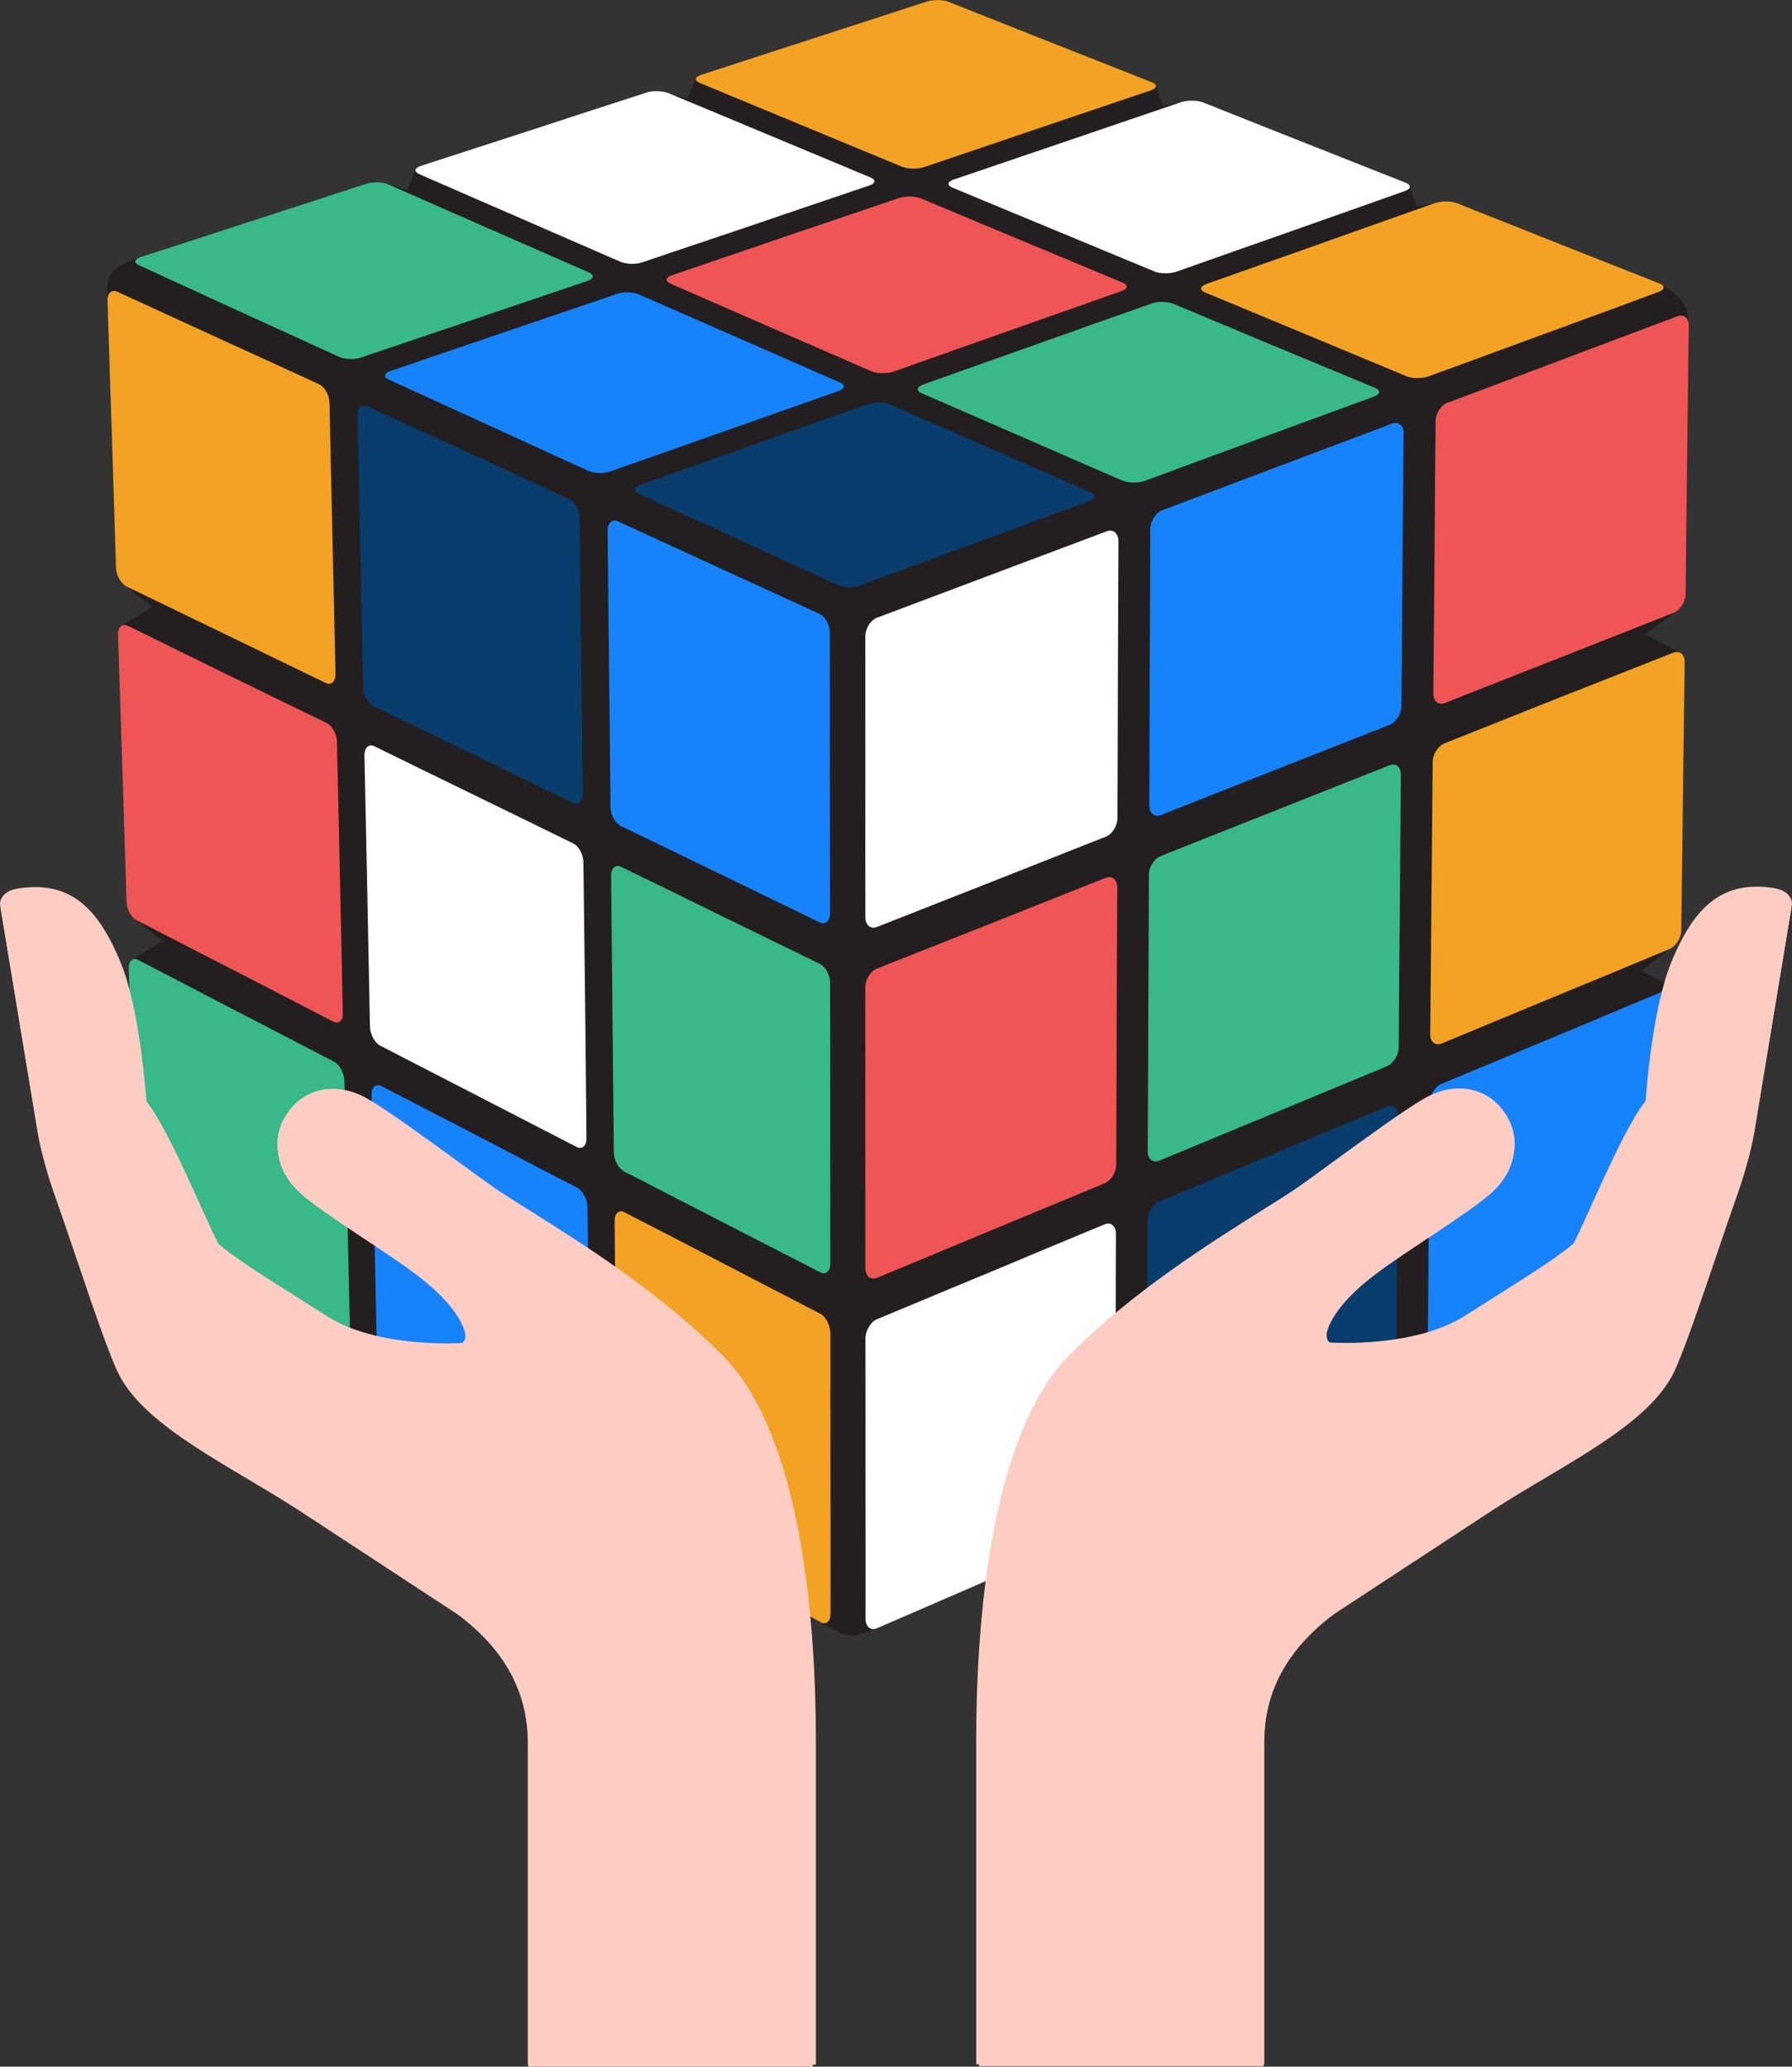
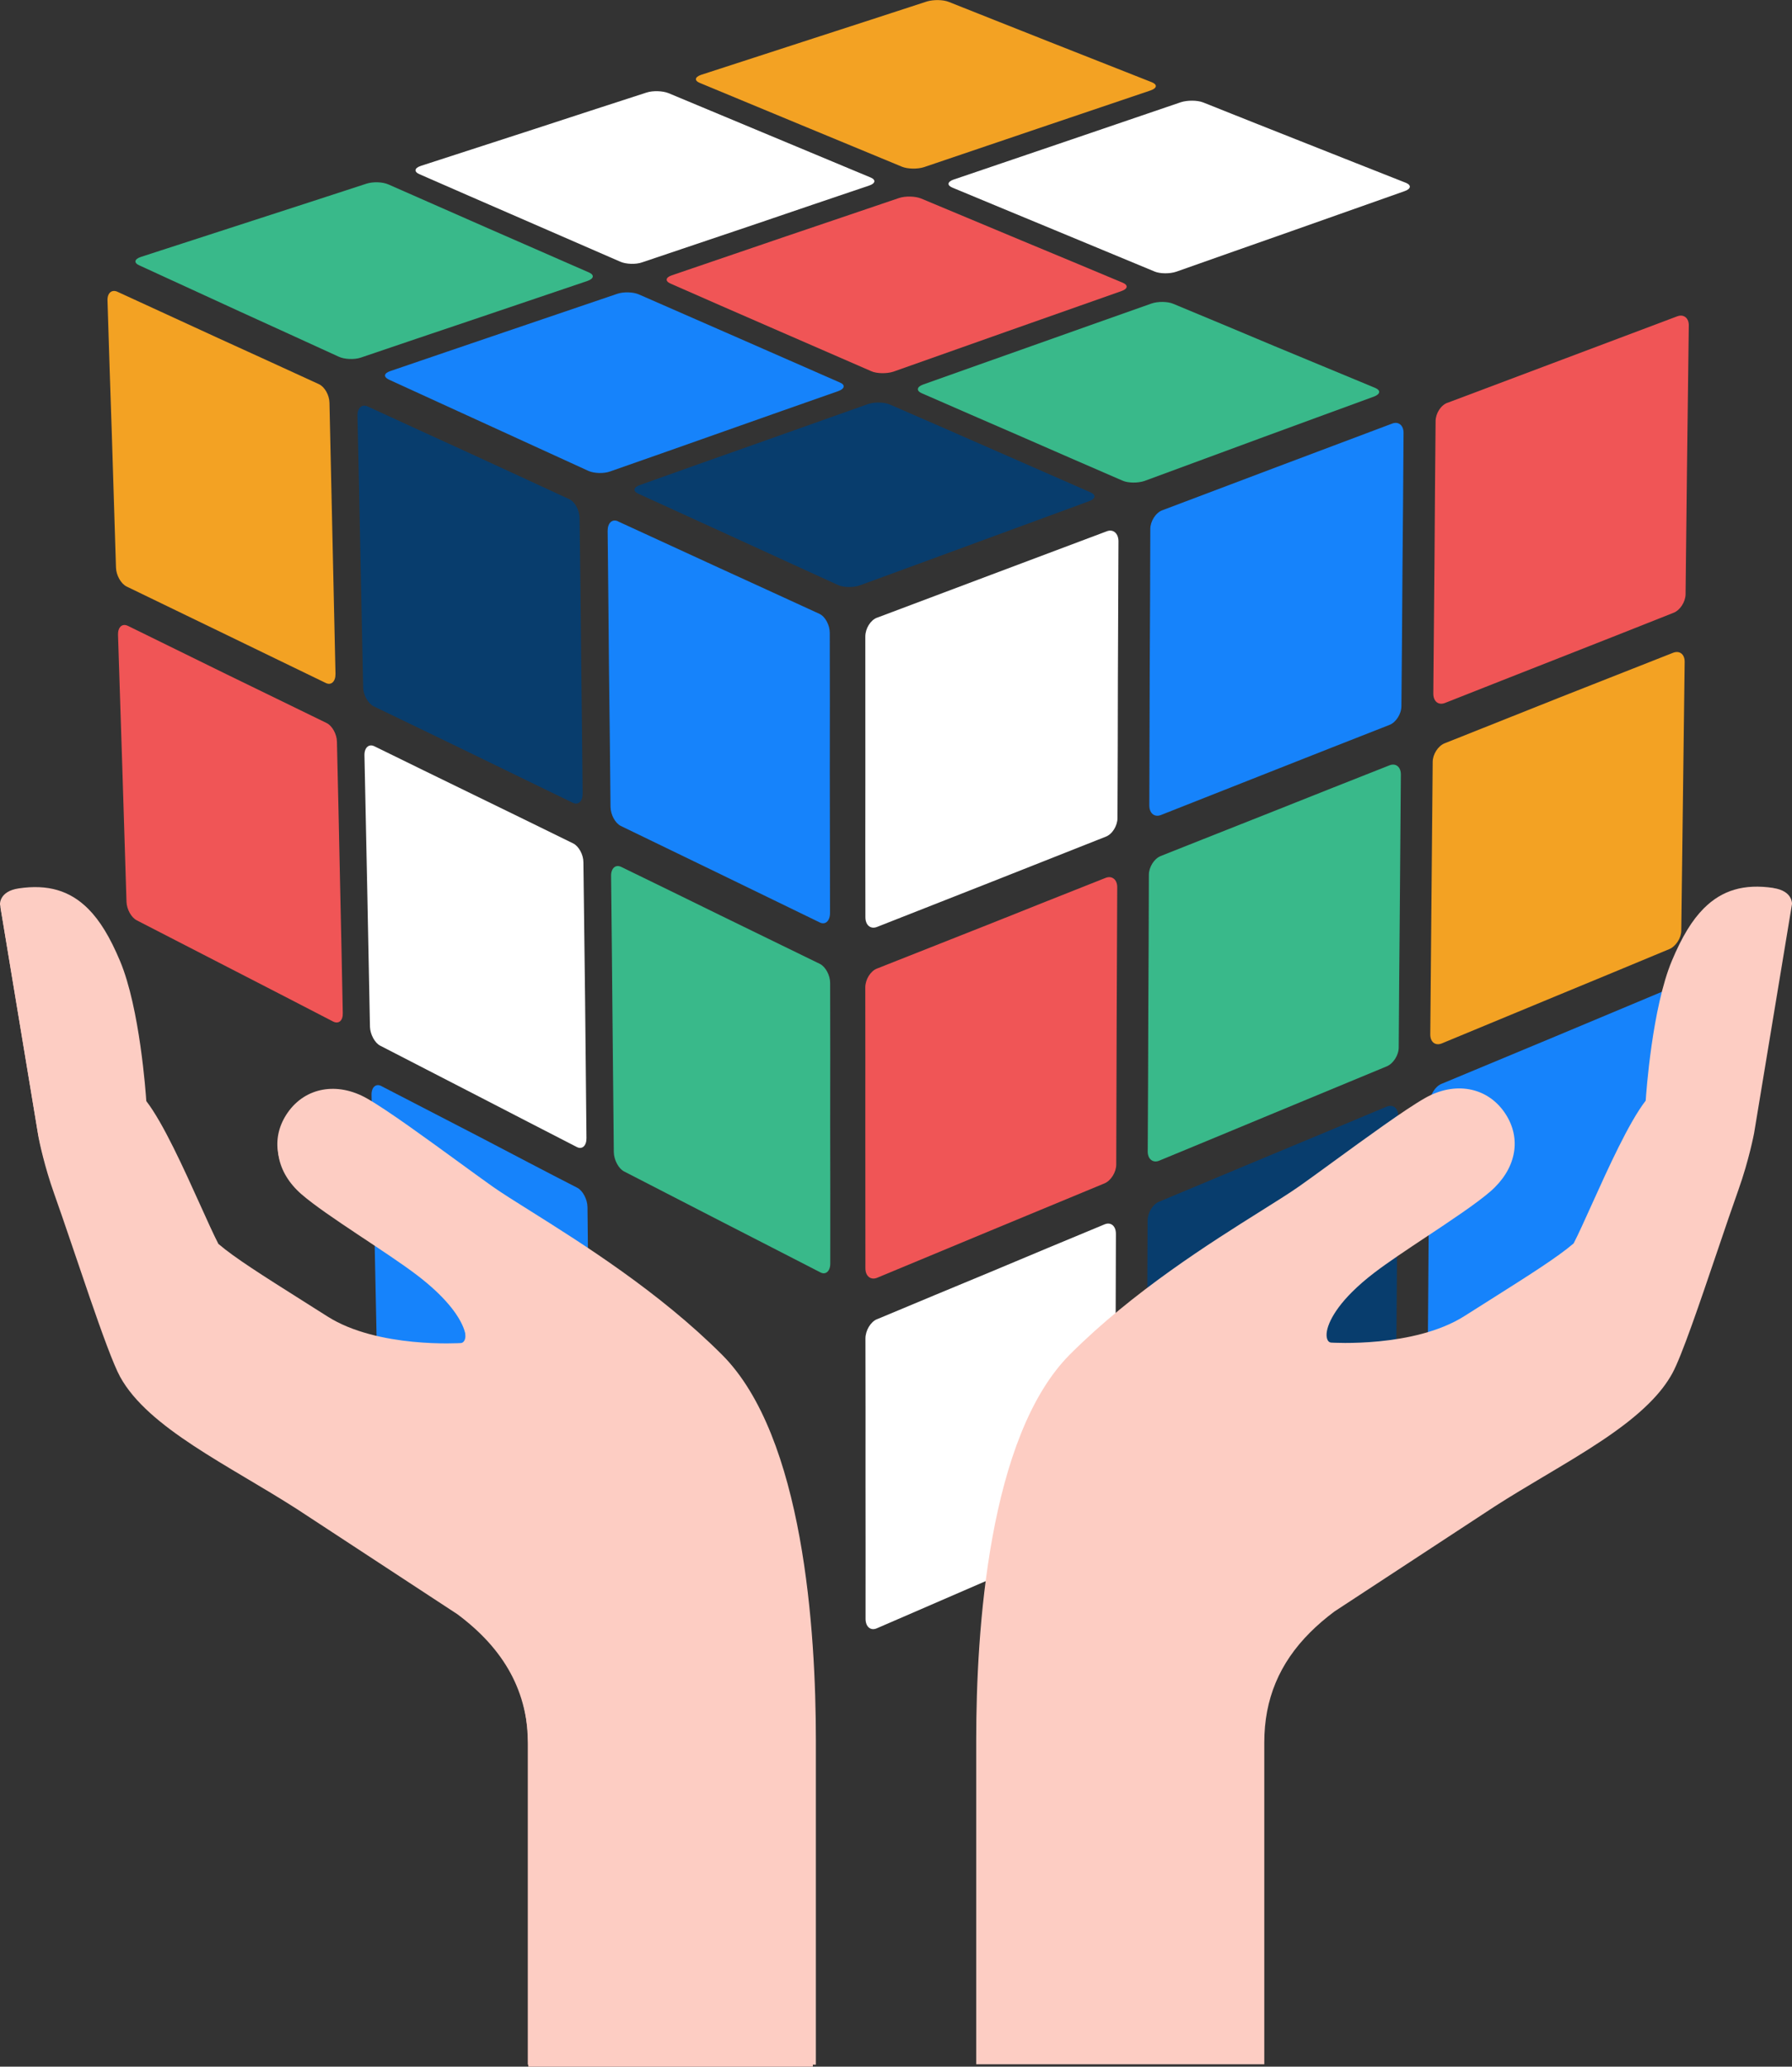
<svg xmlns="http://www.w3.org/2000/svg" id="Layer_2" data-name="Layer 2" viewBox="0 0 435.06 501.63">
  <rect x="0" y="0" width="435.06" height="501.63" fill="#333333" stroke="none" />
  <defs>
    <style>
      .cls-1 {
        fill: #fff;
      }

      .cls-1, .cls-2, .cls-3, .cls-4, .cls-5, .cls-6, .cls-7 {
        fill-rule: evenodd;
      }

      .cls-2 {
        fill: #f3a223;
      }

      .cls-3 {
        fill: #231f20;
      }

      .cls-4 {
        fill: #f05556;
      }

      .cls-8 {
        fill: #fdcdc3;
      }

      .cls-5 {
        fill: #1683fb;
      }

      .cls-6 {
        fill: #083d6d;
      }

      .cls-7 {
        fill: #39b98a;
      }
    </style>
  </defs>
  <g id="Layer_1-2" data-name="Layer 1">
    <g>
-       <path class="cls-3" d="M402.65,68.78c-8.29-2.8-16.23-6.48-24.32-9.67-8.25-3.28-16.46-6.56-24.68-9.8-1.3-.52-3.19-.49-4.49-.22l-5.2,1.04-1.71-5.02c-.12-.32-.63-.6-.9-.71-8.21-3.28-16.46-6.48-24.68-9.76-8.21-3.28-16.42-6.56-24.64-9.79-1.3-.48-3.23-.49-4.57-.22l-5.13,1.04-1.75-4.98c-.12-.32-.67-.6-.94-.72-8.21-3.24-16.43-6.48-24.64-9.72-8.21-3.28-16.47-6.52-24.68-9.79-1.45-.6-3.82-.57-5.28-.11-9.15,2.99-18.3,5.98-27.45,8.92-9.11,2.99-18.26,5.94-27.38,8.89-.43,.15-1.06,.47-1.23,.9l-2.11,4.84-5.07-1.45c-1.42-.4-3.42-.45-4.84,.01-9.15,2.95-18.26,5.94-27.41,8.92-9.15,2.95-18.26,5.94-27.42,8.89-.43,.15-1.03,.43-1.23,.9l-2.07,4.92-5.15-1.53c-1.38-.4-3.35-.41-4.73,.01-9.15,2.99-18.3,5.94-27.45,8.92-9.07,2.95-18.22,5.58-27.18,8.85-6.51,2.37-8.68,3.07-8.25,10.45,.61,10.89,.67,21.77,1.05,32.62,.34,10.81,.67,21.62,1.01,32.39,.07,1.5,.85,3.24,2.03,4.19l6.78,5.32-7.35,4.54c-.71,.43-.95,1.38-.96,2.16,.38,10.81,.71,21.62,1.05,32.46,.34,10.81,.67,21.62,1.01,32.42,.07,1.46,.85,3.24,2.02,4.19l6.71,5.32-7.27,4.5c-.71,.43-.95,1.41-.92,2.2,.34,10.81,.67,21.62,1.01,32.46,.34,10.77,.71,21.58,1.05,32.39,.03,1.62,1,3.75,2.5,4.55,7.81,4.26,15.63,8.56,23.44,12.83,7.85,4.26,15.67,8.52,23.48,12.79,.43,.24,.9,.36,1.34,.16l5.72-2.37,2.21,5.77c.39,.99,1.09,2.1,2.03,2.61,7.85,4.26,15.67,8.56,23.48,12.83,7.85,4.26,15.67,8.56,23.48,12.82,.43,.2,.9,.32,1.38,.13l5.72-2.42,2.21,5.85c.35,.99,1.05,2.1,1.99,2.61,7.85,4.26,15.67,8.52,23.48,12.83,7.85,4.26,15.74,8.44,23.52,12.79,6.32,3.58,6.75,4.53,13.62,1.49,9.16-3.97,18.35-7.95,27.51-11.92,9.16-3.97,18.31-7.99,27.47-11.96,1.14-.51,2.06-1.72,2.46-2.91l2.68-7.08,6.28,4.18c.59,.4,1.22,.32,1.81,.05,9.16-3.97,18.35-7.99,27.51-11.96,9.16-3.97,18.35-7.91,27.47-11.96,1.18-.51,2.06-1.68,2.5-2.87l2.64-7.05,6.28,4.13c.59,.36,1.22,.28,1.85,0,9.16-4.01,18.31-7.99,27.47-11.96,9.16-3.97,18.31-7.95,27.47-11.96,1.62-.7,2.81-2.78,2.86-4.52,.14-10.84,.27-21.73,.37-32.58,.14-10.88,.27-21.77,.41-32.65,.04-.83-.27-1.78-1.05-2.17l-8.36-4.46,7.55-5.68c1.19-.9,2.1-2.55,2.11-4.01,.1-10.89,.27-21.77,.41-32.65,.14-10.89,.31-21.77,.41-32.61,0-.87-.31-1.78-1.09-2.22l-8.44-4.42,7.67-5.72c1.19-.86,2.02-2.47,2.07-3.97,.14-10.88,.23-21.73,.37-32.61,.14-10.88,.31-21.73,.41-32.62,.05-2.8-.72-5.17-2.68-7.15-1.45-1.43-2.98-2.22-4.67-3.14h0Z" />
      <path class="cls-2" d="M350.7,180.43c9.23-3.66,18.47-7.36,27.74-11.05,9.23-3.62,18.51-7.28,27.74-10.93,1.58-.62,2.83,.33,2.82,2.18-.14,10.84-.27,21.77-.41,32.61-.14,10.88-.27,21.77-.41,32.65,0,1.77-1.32,3.82-2.9,4.48-9.2,3.86-18.43,7.63-27.63,11.45-9.2,3.82-18.39,7.63-27.63,11.45-1.54,.62-2.79-.33-2.78-2.18,.1-11,.2-22.04,.29-33.05,.1-11,.2-22.09,.3-33.09,0-1.85,1.28-3.86,2.86-4.52h0Z" />
      <path class="cls-4" d="M212.9,235.1c9.23-3.66,18.51-7.32,27.74-10.97,9.27-3.7,18.51-7.39,27.78-11.05,1.58-.62,2.83,.45,2.82,2.26-.06,11.24-.08,22.48-.14,33.68-.02,11.2-.08,22.4-.1,33.64,0,1.85-1.28,3.9-2.82,4.56-9.2,3.82-18.43,7.63-27.63,11.45-9.23,3.82-18.43,7.67-27.63,11.49-1.58,.62-2.83-.45-2.82-2.34-.02-11.36,0-22.72-.02-34.04,.02-11.36,0-22.72-.01-34.12,.01-1.89,1.24-3.94,2.82-4.56h0Z" />
      <path class="cls-5" d="M349.94,263.09c9.2-3.82,18.39-7.67,27.59-11.49,9.24-3.86,18.43-7.71,27.63-11.57,1.54-.62,2.83,.37,2.78,2.18-.14,10.89-.27,21.81-.41,32.65-.1,10.85-.23,21.73-.37,32.58-.05,1.85-1.32,3.86-2.86,4.52-9.16,4.01-18.31,7.99-27.47,11.96-9.16,4.01-18.31,7.95-27.47,11.96-1.58,.66-2.79-.25-2.78-2.1,.1-11,.2-22.05,.26-33.05,.1-11,.2-22.09,.29-33.09,0-1.85,1.28-3.9,2.82-4.56h0Z" />
      <path class="cls-1" d="M212.92,320.21c9.2-3.86,18.39-7.67,27.59-11.49,9.2-3.86,18.39-7.71,27.63-11.53,1.54-.66,2.79,.37,2.78,2.3-.02,11.2-.08,22.4-.1,33.6-.06,11.2-.08,22.44-.1,33.6-.01,1.89-1.28,3.98-2.82,4.64-9.16,3.97-18.31,7.99-27.47,11.96-9.16,3.97-18.35,7.95-27.51,11.92-1.54,.7-2.75-.33-2.78-2.22,.02-11.32,0-22.72-.01-34.04,.02-11.36,0-22.72-.02-34.08,.01-1.93,1.24-4.02,2.82-4.68h0Z" />
      <path class="cls-6" d="M281.43,291.67c9.2-3.86,18.39-7.67,27.59-11.53,9.2-3.82,18.43-7.67,27.63-11.53,1.54-.62,2.83,.33,2.78,2.22-.06,11-.16,22.09-.26,33.09-.06,11.04-.16,22.12-.26,33.17,0,1.85-1.28,3.86-2.82,4.56-9.16,3.97-18.35,7.99-27.47,11.96-9.16,3.97-18.35,7.95-27.51,11.96-1.54,.66-2.79-.29-2.78-2.18,.06-11.16,.08-22.4,.14-33.6,.06-11.16,.08-22.36,.14-33.52,.01-1.89,1.24-3.98,2.82-4.6h0Z" />
      <path class="cls-4" d="M351.42,97.77c9.27-3.5,18.59-7,27.9-10.5,9.27-3.5,18.58-7,27.9-10.5,1.58-.58,2.83,.45,2.78,2.26-.14,10.88-.27,21.77-.41,32.65-.14,10.84-.23,21.77-.37,32.61-.05,1.81-1.32,3.82-2.9,4.44-9.27,3.7-18.51,7.32-27.78,10.97-9.27,3.66-18.55,7.28-27.74,10.93-1.62,.62-2.83-.41-2.82-2.3,.1-11,.2-22.05,.29-33.01,.06-11.04,.16-22.09,.26-33.09,.01-1.89,1.28-3.9,2.9-4.48h0Z" />
      <path class="cls-1" d="M212.88,149.95c9.31-3.5,18.62-7,27.9-10.5,9.31-3.5,18.62-7,27.94-10.5,1.54-.58,2.79,.49,2.82,2.38-.06,11.2-.08,22.44-.14,33.64-.02,11.2-.04,22.4-.1,33.6-.01,1.89-1.28,3.94-2.86,4.52-9.23,3.66-18.51,7.32-27.74,10.97-9.27,3.66-18.51,7.27-27.78,10.93-1.58,.62-2.83-.45-2.82-2.38-.02-11.32-.04-22.68-.01-34.04-.02-11.36,0-22.72-.01-34.08,.01-1.93,1.24-3.94,2.82-4.56h0Z" />
      <path class="cls-5" d="M282.17,123.86c9.27-3.5,18.59-7.04,27.9-10.54,9.27-3.5,18.62-7,27.9-10.5,1.58-.62,2.83,.45,2.78,2.34-.06,11.04-.16,22.13-.26,33.13-.06,11-.16,22.13-.26,33.13-.01,1.89-1.32,3.9-2.86,4.52-9.23,3.62-18.55,7.28-27.78,10.93-9.27,3.66-18.51,7.32-27.78,10.97-1.54,.58-2.79-.45-2.78-2.34,.02-11.16,.08-22.4,.1-33.56,.06-11.16,.12-22.36,.14-33.56,0-1.85,1.32-3.94,2.9-4.52h0Z" />
      <path class="cls-7" d="M281.76,207.79c9.27-3.7,18.51-7.32,27.78-11.01,9.27-3.7,18.51-7.35,27.78-11.01,1.54-.62,2.79,.37,2.78,2.22-.1,11.04-.16,22.12-.26,33.17-.1,11-.2,22.05-.26,33.09,0,1.85-1.32,3.9-2.86,4.56-9.2,3.82-18.43,7.63-27.63,11.45-9.24,3.82-18.43,7.67-27.63,11.45-1.54,.66-2.83-.37-2.82-2.22,.06-11.2,.12-22.4,.14-33.56,.06-11.2,.12-22.4,.14-33.6,0-1.85,1.28-3.9,2.82-4.52h0Z" />
      <path class="cls-1" d="M231.57,43.57c9.19-3.11,18.38-6.25,27.54-9.36,9.19-3.15,18.38-6.25,27.58-9.4,1.58-.51,3.98-.49,5.35,.03,8.21,3.28,16.46,6.56,24.64,9.79,8.21,3.24,16.42,6.52,24.68,9.76,1.34,.56,1.21,1.47-.37,2.01-9.19,3.26-18.46,6.53-27.7,9.79-9.23,3.22-18.42,6.49-27.69,9.75-1.54,.54-3.94,.53-5.28-.03-8.21-3.4-16.38-6.79-24.56-10.19-8.17-3.36-16.35-6.79-24.56-10.19-1.34-.56-1.21-1.43,.37-1.97h0Z" />
      <path class="cls-5" d="M94.72,90.08c9.15-3.15,18.38-6.25,27.58-9.4,9.19-3.11,18.38-6.25,27.54-9.36,1.58-.54,3.94-.45,5.28,.15,8.13,3.55,16.3,7.15,24.36,10.66,8.13,3.59,16.26,7.11,24.4,10.7,1.38,.56,1.25,1.51-.33,2.09-9.23,3.23-18.46,6.49-27.69,9.75-9.23,3.26-18.46,6.53-27.7,9.75-1.58,.58-3.9,.49-5.28-.11-8.09-3.71-16.14-7.38-24.24-11.09-8.09-3.67-16.18-7.42-24.24-11.09-1.34-.64-1.21-1.54,.33-2.05h0Z" />
-       <path class="cls-2" d="M292.86,68.94c9.23-3.26,18.46-6.53,27.7-9.79,9.23-3.26,18.46-6.57,27.74-9.83,1.58-.54,3.94-.57,5.36-.01,8.21,3.24,16.47,6.52,24.68,9.8,8.17,3.24,16.43,6.48,24.6,9.72,1.41,.6,1.25,1.47-.33,2.05-9.27,3.42-18.54,6.84-27.82,10.22-9.27,3.42-18.54,6.8-27.86,10.22-1.58,.58-3.94,.61-5.36,.05-8.13-3.4-16.34-6.79-24.48-10.19-8.13-3.4-16.34-6.79-24.52-10.19-1.38-.56-1.29-1.47,.29-2.05h0Z" />
      <path class="cls-6" d="M155.33,117.74c9.23-3.3,18.42-6.57,27.7-9.83,9.23-3.26,18.46-6.57,27.7-9.83,1.54-.54,3.94-.49,5.32,.11,8.13,3.52,16.3,7.11,24.4,10.66,8.09,3.55,16.23,7.11,24.32,10.66,1.38,.6,1.25,1.54-.33,2.13-9.27,3.42-18.58,6.84-27.82,10.22-9.31,3.42-18.58,6.84-27.86,10.22-1.58,.58-3.94,.53-5.28-.07-8.09-3.71-16.18-7.38-24.24-11.09-8.05-3.67-16.18-7.38-24.28-11.09-1.34-.6-1.21-1.54,.37-2.09h0Z" />
      <path class="cls-7" d="M224.1,93.34c9.19-3.26,18.46-6.57,27.7-9.83,9.23-3.26,18.46-6.57,27.74-9.83,1.54-.54,3.94-.53,5.32,.07,8.17,3.4,16.34,6.79,24.48,10.23,8.17,3.4,16.38,6.79,24.56,10.19,1.37,.6,1.21,1.51-.33,2.09-9.31,3.42-18.62,6.8-27.89,10.22-9.27,3.42-18.54,6.84-27.82,10.26-1.58,.54-3.98,.53-5.32-.07-8.13-3.51-16.3-7.07-24.4-10.62-8.13-3.51-16.26-7.07-24.4-10.62-1.34-.6-1.17-1.54,.37-2.09h0Z" />
      <path class="cls-2" d="M170.23,18.16c9.11-2.95,18.22-5.9,27.38-8.89,9.15-2.95,18.3-5.94,27.45-8.92,1.54-.46,3.9-.45,5.28,.11,8.21,3.28,16.46,6.52,24.68,9.79,8.21,3.24,16.42,6.48,24.64,9.72,1.37,.56,1.25,1.43-.29,1.97-9.19,3.11-18.38,6.21-27.57,9.32-9.15,3.11-18.34,6.21-27.5,9.32-1.58,.5-3.94,.45-5.32-.11-8.17-3.36-16.34-6.79-24.52-10.15-8.17-3.4-16.38-6.79-24.56-10.19-1.37-.56-1.25-1.43,.32-1.97h0Z" />
      <path class="cls-7" d="M34.11,62.39c9.15-2.95,18.3-5.94,27.42-8.89,9.15-2.95,18.3-5.94,27.45-8.92,1.54-.5,3.9-.45,5.32,.19,8.05,3.55,16.19,7.11,24.32,10.7,8.09,3.51,16.19,7.11,24.36,10.66,1.38,.6,1.21,1.51-.33,2.05-9.19,3.11-18.38,6.21-27.54,9.32-9.19,3.11-18.38,6.17-27.57,9.32-1.54,.5-3.9,.41-5.28-.23-8.05-3.67-16.1-7.38-24.2-11.05-8.09-3.71-16.18-7.42-24.24-11.13-1.37-.6-1.21-1.5,.29-2.01h0Z" />
      <path class="cls-1" d="M102.15,40.27c9.15-2.95,18.3-5.94,27.42-8.89,9.15-2.99,18.3-5.98,27.41-8.92,1.54-.5,3.94-.41,5.32,.15,8.13,3.4,16.34,6.83,24.52,10.23,8.13,3.4,16.34,6.83,24.52,10.23,1.38,.56,1.21,1.47-.33,1.97-9.19,3.11-18.38,6.21-27.58,9.36-9.15,3.07-18.34,6.17-27.54,9.28-1.54,.55-3.9,.45-5.28-.15-8.13-3.52-16.3-7.11-24.4-10.62-8.09-3.51-16.26-7.07-24.36-10.62-1.41-.6-1.25-1.5,.29-2.01h0Z" />
      <path class="cls-4" d="M163.12,66.82c9.19-3.15,18.34-6.25,27.54-9.4,9.23-3.11,18.42-6.25,27.61-9.36,1.54-.51,3.9-.45,5.32,.11,8.13,3.4,16.34,6.83,24.48,10.23,8.17,3.4,16.34,6.79,24.52,10.23,1.34,.56,1.25,1.47-.29,2.01-9.27,3.26-18.5,6.53-27.77,9.79-9.19,3.26-18.42,6.53-27.66,9.79-1.54,.5-3.98,.49-5.32-.11-8.13-3.55-16.23-7.07-24.4-10.62-8.13-3.51-16.26-7.11-24.36-10.66-1.38-.6-1.21-1.5,.33-2.01h0Z" />
      <path class="cls-7" d="M150.78,210.4c8.05,3.91,16.1,7.85,24.15,11.8,8.01,3.91,16.06,7.82,24.12,11.76,1.37,.68,2.51,2.78,2.49,4.67,.02,11.32,.04,22.72,.01,34,.02,11.32,.04,22.64,.02,34,.03,1.89-1.08,2.91-2.41,2.2-7.93-4.06-15.87-8.17-23.84-12.24-7.93-4.1-15.87-8.17-23.84-12.27-1.3-.68-2.43-2.77-2.46-4.67-.1-11.16-.23-22.36-.33-33.49-.1-11.12-.2-22.36-.33-33.56-.03-1.85,1.08-2.83,2.41-2.2h0Z" />
      <path class="cls-4" d="M31.03,151.9c8.01,3.95,16.06,7.89,24.12,11.84,8.01,3.91,16.1,7.82,24.15,11.76,1.33,.64,2.47,2.69,2.5,4.51,.26,10.96,.51,21.97,.73,32.93,.26,11.01,.47,21.97,.69,32.94,.07,1.82-.96,2.76-2.33,2.08-7.93-4.1-15.86-8.21-23.8-12.28-7.97-4.1-15.9-8.17-23.84-12.27-1.38-.68-2.47-2.7-2.54-4.51-.34-10.81-.67-21.62-1.01-32.42-.34-10.81-.71-21.62-1.05-32.46-.03-1.78,1-2.76,2.37-2.12h0Z" />
-       <path class="cls-2" d="M151.59,294.25c7.93,4.07,15.87,8.17,23.8,12.31,7.93,4.15,15.86,8.21,23.76,12.32,1.37,.72,2.43,2.85,2.46,4.75-.02,11.36,0,22.72,.01,34.04,.02,11.32,.04,22.64,.01,33.96,.03,1.93-1.04,2.83-2.37,2.12-7.81-4.3-15.67-8.52-23.48-12.79-7.81-4.3-15.67-8.56-23.48-12.83-1.33-.76-2.39-2.81-2.42-4.67-.1-11.16-.23-22.36-.33-33.53-.14-11.16-.23-22.32-.33-33.49-.03-1.89,1.04-2.91,2.37-2.2h0Z" />
-       <path class="cls-7" d="M33.55,233c7.93,4.14,15.82,8.25,23.8,12.39,7.89,4.1,15.83,8.17,23.76,12.31,1.34,.68,2.47,2.81,2.5,4.63,.26,10.97,.47,21.97,.73,32.94,.26,10.93,.47,21.89,.73,32.86,.03,1.85-1,2.75-2.33,2-7.81-4.22-15.63-8.52-23.48-12.79-7.81-4.26-15.63-8.56-23.44-12.83-1.33-.72-2.43-2.73-2.5-4.55-.34-10.81-.71-21.62-1.05-32.39-.34-10.81-.67-21.66-1.01-32.46-.07-1.81,.96-2.79,2.3-2.12h0Z" />
      <path class="cls-5" d="M92.57,263.61c7.93,4.1,15.86,8.21,23.8,12.31,7.93,4.14,15.86,8.33,23.8,12.39,1.3,.68,2.43,2.77,2.46,4.67,.1,11.16,.24,22.28,.37,33.45,.1,11.16,.23,22.32,.37,33.49,0,1.85-1.04,2.76-2.37,2.04-7.81-4.26-15.67-8.56-23.48-12.82-7.81-4.26-15.63-8.56-23.48-12.83-1.3-.72-2.43-2.77-2.46-4.63-.22-10.97-.47-21.97-.69-32.98-.22-10.97-.43-21.97-.69-32.94-.03-1.85,1.04-2.83,2.37-2.16h0Z" />
      <path class="cls-5" d="M150.01,126.54c8.13,3.75,16.3,7.5,24.47,11.25,8.17,3.75,16.34,7.46,24.47,11.21,1.37,.64,2.51,2.69,2.5,4.63,.02,11.32,.04,22.68,.01,34,.02,11.32,.04,22.68,.05,34-.01,1.89-1.12,2.95-2.49,2.27-8.05-3.91-16.1-7.82-24.15-11.73-8.05-3.87-16.1-7.82-24.15-11.69-1.37-.68-2.47-2.73-2.5-4.63-.1-11.12-.23-22.32-.37-33.49-.1-11.12-.2-22.32-.33-33.53,.01-1.89,1.08-2.91,2.49-2.31h0Z" />
      <path class="cls-2" d="M28.47,70.8c8.17,3.75,16.34,7.5,24.47,11.25,8.17,3.71,16.34,7.46,24.51,11.21,1.37,.64,2.51,2.65,2.54,4.51,.26,10.97,.47,21.97,.73,32.98,.26,10.93,.47,21.89,.73,32.82,.03,1.85-1.04,2.87-2.37,2.2-8.09-3.95-16.14-7.78-24.19-11.72-8.05-3.91-16.1-7.78-24.16-11.69-1.37-.68-2.51-2.73-2.57-4.55-.33-10.81-.67-21.62-1.01-32.39-.38-10.81-.71-21.66-1.05-32.46-.07-1.81,1-2.75,2.37-2.16h0Z" />
      <path class="cls-6" d="M89.24,98.65c8.17,3.75,16.3,7.5,24.47,11.21,8.17,3.75,16.34,7.54,24.47,11.29,1.38,.6,2.51,2.69,2.53,4.59,.14,11.12,.28,22.29,.37,33.41,.14,11.12,.27,22.32,.37,33.45,.03,1.89-1.04,2.91-2.41,2.24-8.05-3.91-16.14-7.82-24.15-11.73-8.09-3.91-16.14-7.82-24.19-11.68-1.33-.68-2.51-2.73-2.53-4.59-.22-10.97-.47-22.01-.69-32.98-.22-10.97-.43-21.97-.69-32.98-.03-1.85,1.08-2.87,2.45-2.23h0Z" />
      <path class="cls-1" d="M90.88,181.13c8.05,3.95,16.1,7.89,24.15,11.8,8.05,3.91,16.1,7.85,24.15,11.8,1.34,.68,2.47,2.73,2.46,4.59,.14,11.16,.27,22.36,.41,33.49,.1,11.12,.24,22.28,.33,33.44,.03,1.85-1.04,2.84-2.34,2.16-7.97-4.07-15.9-8.21-23.88-12.31-7.93-4.07-15.86-8.17-23.84-12.28-1.3-.64-2.43-2.73-2.5-4.55-.22-11-.43-22.01-.65-32.98-.22-10.97-.47-21.97-.69-32.97-.03-1.82,1.04-2.83,2.37-2.2h0Z" />
      <g>
        <path class="cls-8" d="M4.51,215.64c7.09-1.06,12.45,.51,16.89,4.94,2.86,2.86,5.32,6.9,7.76,12.72,4.79,11.44,6.24,32.09,6.36,33.96,4.12,5.35,9.09,16.36,13.09,25.21,1.74,3.86,3.25,7.2,4.41,9.45,3.94,3.38,10.83,7.72,20.34,13.73,1.94,1.23,3.99,2.52,6.15,3.89,12.22,7.76,32.23,6.46,32.41,6.45,.55-.07,.81-.51,.94-.87,.68-1.99-.91-6.29-6.02-11.39-1.55-1.55-3.38-3.13-5.43-4.7-3.25-2.49-8-5.64-12.59-8.69-5.98-3.97-12.16-8.07-15.6-11.06-.37-.32-.74-.66-1.08-1.01-5.46-5.46-6.33-12.44-2.28-18.23,4.29-6.13,12.03-7.51,19.24-3.42,4.87,2.76,14.62,9.87,22.46,15.58,3.24,2.36,6.03,4.39,8.07,5.83,2.22,1.56,5.43,3.58,9.16,5.91,12.43,7.81,31.22,19.6,46.51,34.89,19.82,19.82,22.78,67.13,22.78,93.57v78.74s-69.94,0-69.94,0v-78.11c0-10.49-3.64-19.24-11.14-26.73-1.74-1.74-3.73-3.45-5.89-5.06l-38.96-25.53c-3.89-2.5-7.99-4.93-11.95-7.29-9.85-5.85-19.14-11.38-25.55-17.79-2.41-2.4-4.22-4.75-5.55-7.16-2.29-4.15-6.7-17.17-10.97-29.76-1.85-5.46-3.6-10.62-5.09-14.79-2.57-7.21-3.8-13.7-3.81-13.76L0,219.5s-.21-3.15,4.51-3.86Z" />
        <path class="cls-8" d="M34.79,268.35s-1.31-21.95-6.33-33.95c-5.24-12.51-11.68-19.28-24.18-17.4-4.37,.66-4.14,3.4-4.14,3.4l9.21,55.62c.16,.92,1.45,7.13,3.79,13.69,4.88,13.68,12.77,38.57,16.03,44.49,6.84,12.42,26.32,21.44,42.91,32.08l38.96,25.53c11.48,8.56,17.22,18.91,17.22,32.15v77.67s69.08,0,69.08,0v-78.31c0-26.31-3.03-73.64-22.66-93.26-19.96-19.96-46.15-34.11-55.61-40.75-7.03-4.94-23.66-17.51-30.49-21.38-6.83-3.87-14.42-2.77-18.67,3.29-4.24,6.06-2.79,13.38,3.29,18.66,6.09,5.28,20.72,14.02,28.17,19.73,13.1,10.03,13.03,17.4,10.3,17.74,0,0-20.21,1.42-32.7-6.51-12.76-8.1-21.85-13.62-26.6-17.71-3.82-7.4-11.68-27.18-17.58-34.77Z" />
      </g>
      <g>
        <path class="cls-8" d="M430.55,215.53c-7.09-1.06-12.45,.51-16.89,4.94-2.86,2.86-5.32,6.9-7.76,12.72-4.79,11.44-6.24,32.09-6.36,33.96-4.12,5.35-9.09,16.36-13.09,25.21-1.74,3.86-3.25,7.2-4.41,9.45-3.94,3.37-10.83,7.72-20.34,13.73-1.94,1.23-3.99,2.52-6.15,3.89-12.22,7.76-32.23,6.46-32.41,6.45-.55-.07-.81-.51-.93-.87-.68-1.99,.91-6.29,6.02-11.39,1.55-1.55,3.38-3.14,5.43-4.7,3.25-2.49,8-5.64,12.59-8.69,5.98-3.97,12.16-8.07,15.6-11.05,.37-.33,.74-.66,1.08-1.01,5.46-5.46,6.33-12.44,2.28-18.23-4.29-6.13-12.03-7.51-19.24-3.42-4.87,2.76-14.62,9.87-22.46,15.58-3.24,2.36-6.03,4.4-8.07,5.83-2.22,1.56-5.43,3.58-9.15,5.91-12.43,7.8-31.22,19.6-46.51,34.89-19.82,19.82-22.78,67.13-22.78,93.57v78.75s69.94,0,69.94,0v-78.11c0-10.49,3.64-19.24,11.14-26.73,1.74-1.74,3.73-3.45,5.89-5.06l38.96-25.53c3.89-2.5,7.99-4.93,11.95-7.29,9.84-5.85,19.14-11.38,25.55-17.79,2.41-2.4,4.22-4.75,5.55-7.16,2.29-4.15,6.7-17.17,10.97-29.76,1.85-5.46,3.6-10.62,5.09-14.79,2.57-7.21,3.8-13.7,3.81-13.76l9.21-55.66s.21-3.15-4.51-3.86Z" />
-         <path class="cls-8" d="M400.27,268.23s1.31-21.95,6.33-33.95c5.24-12.51,11.68-19.28,24.18-17.4,4.37,.66,4.14,3.4,4.14,3.4l-9.21,55.62c-.16,.92-1.45,7.13-3.79,13.69-4.88,13.68-12.77,38.57-16.04,44.49-6.84,12.42-26.32,21.44-42.91,32.08l-38.96,25.53c-11.48,8.56-17.22,18.91-17.22,32.15v77.67s-69.08,0-69.08,0v-78.31c0-26.31,3.03-73.64,22.66-93.26,19.96-19.96,46.15-34.11,55.61-40.75,7.03-4.94,23.66-17.51,30.49-21.38,6.83-3.87,14.42-2.77,18.67,3.29,4.24,6.06,2.79,13.38-3.29,18.66-6.09,5.28-20.72,14.02-28.17,19.73-13.1,10.03-13.03,17.4-10.3,17.74,0,0,20.21,1.42,32.7-6.51,12.76-8.1,21.85-13.62,26.6-17.71,3.82-7.4,11.67-27.18,17.58-34.77Z" />
      </g>
    </g>
  </g>
</svg>